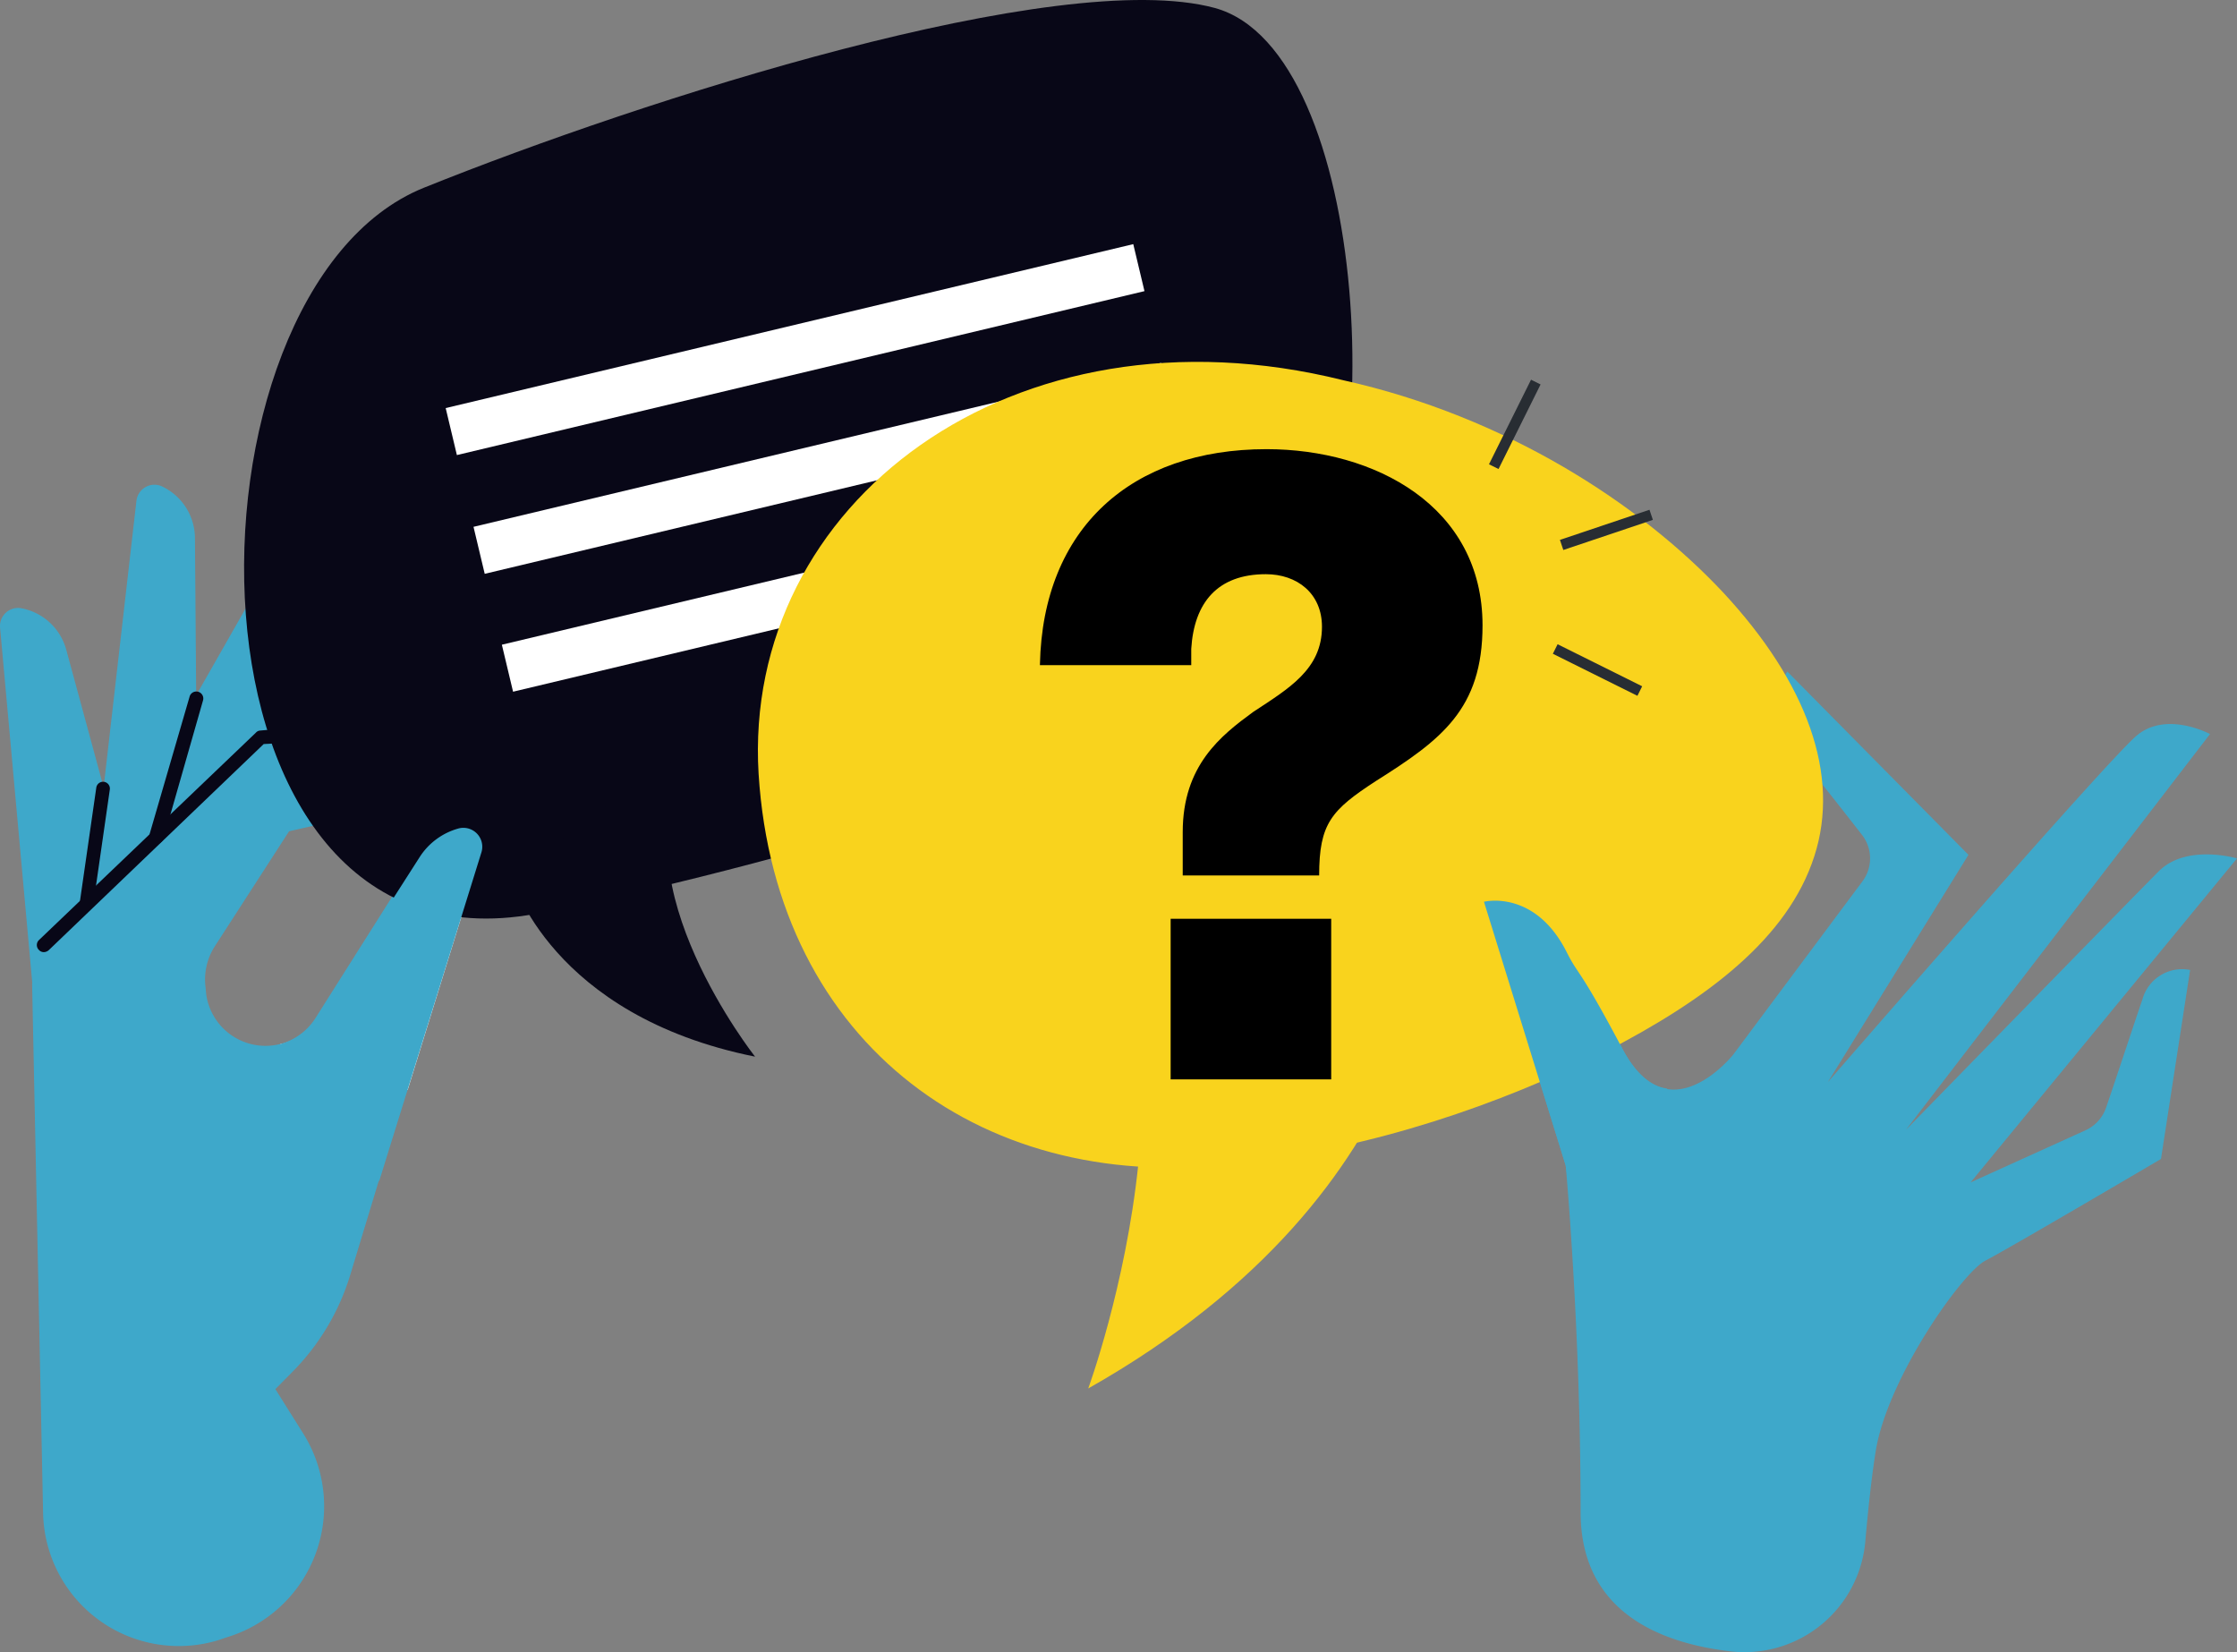
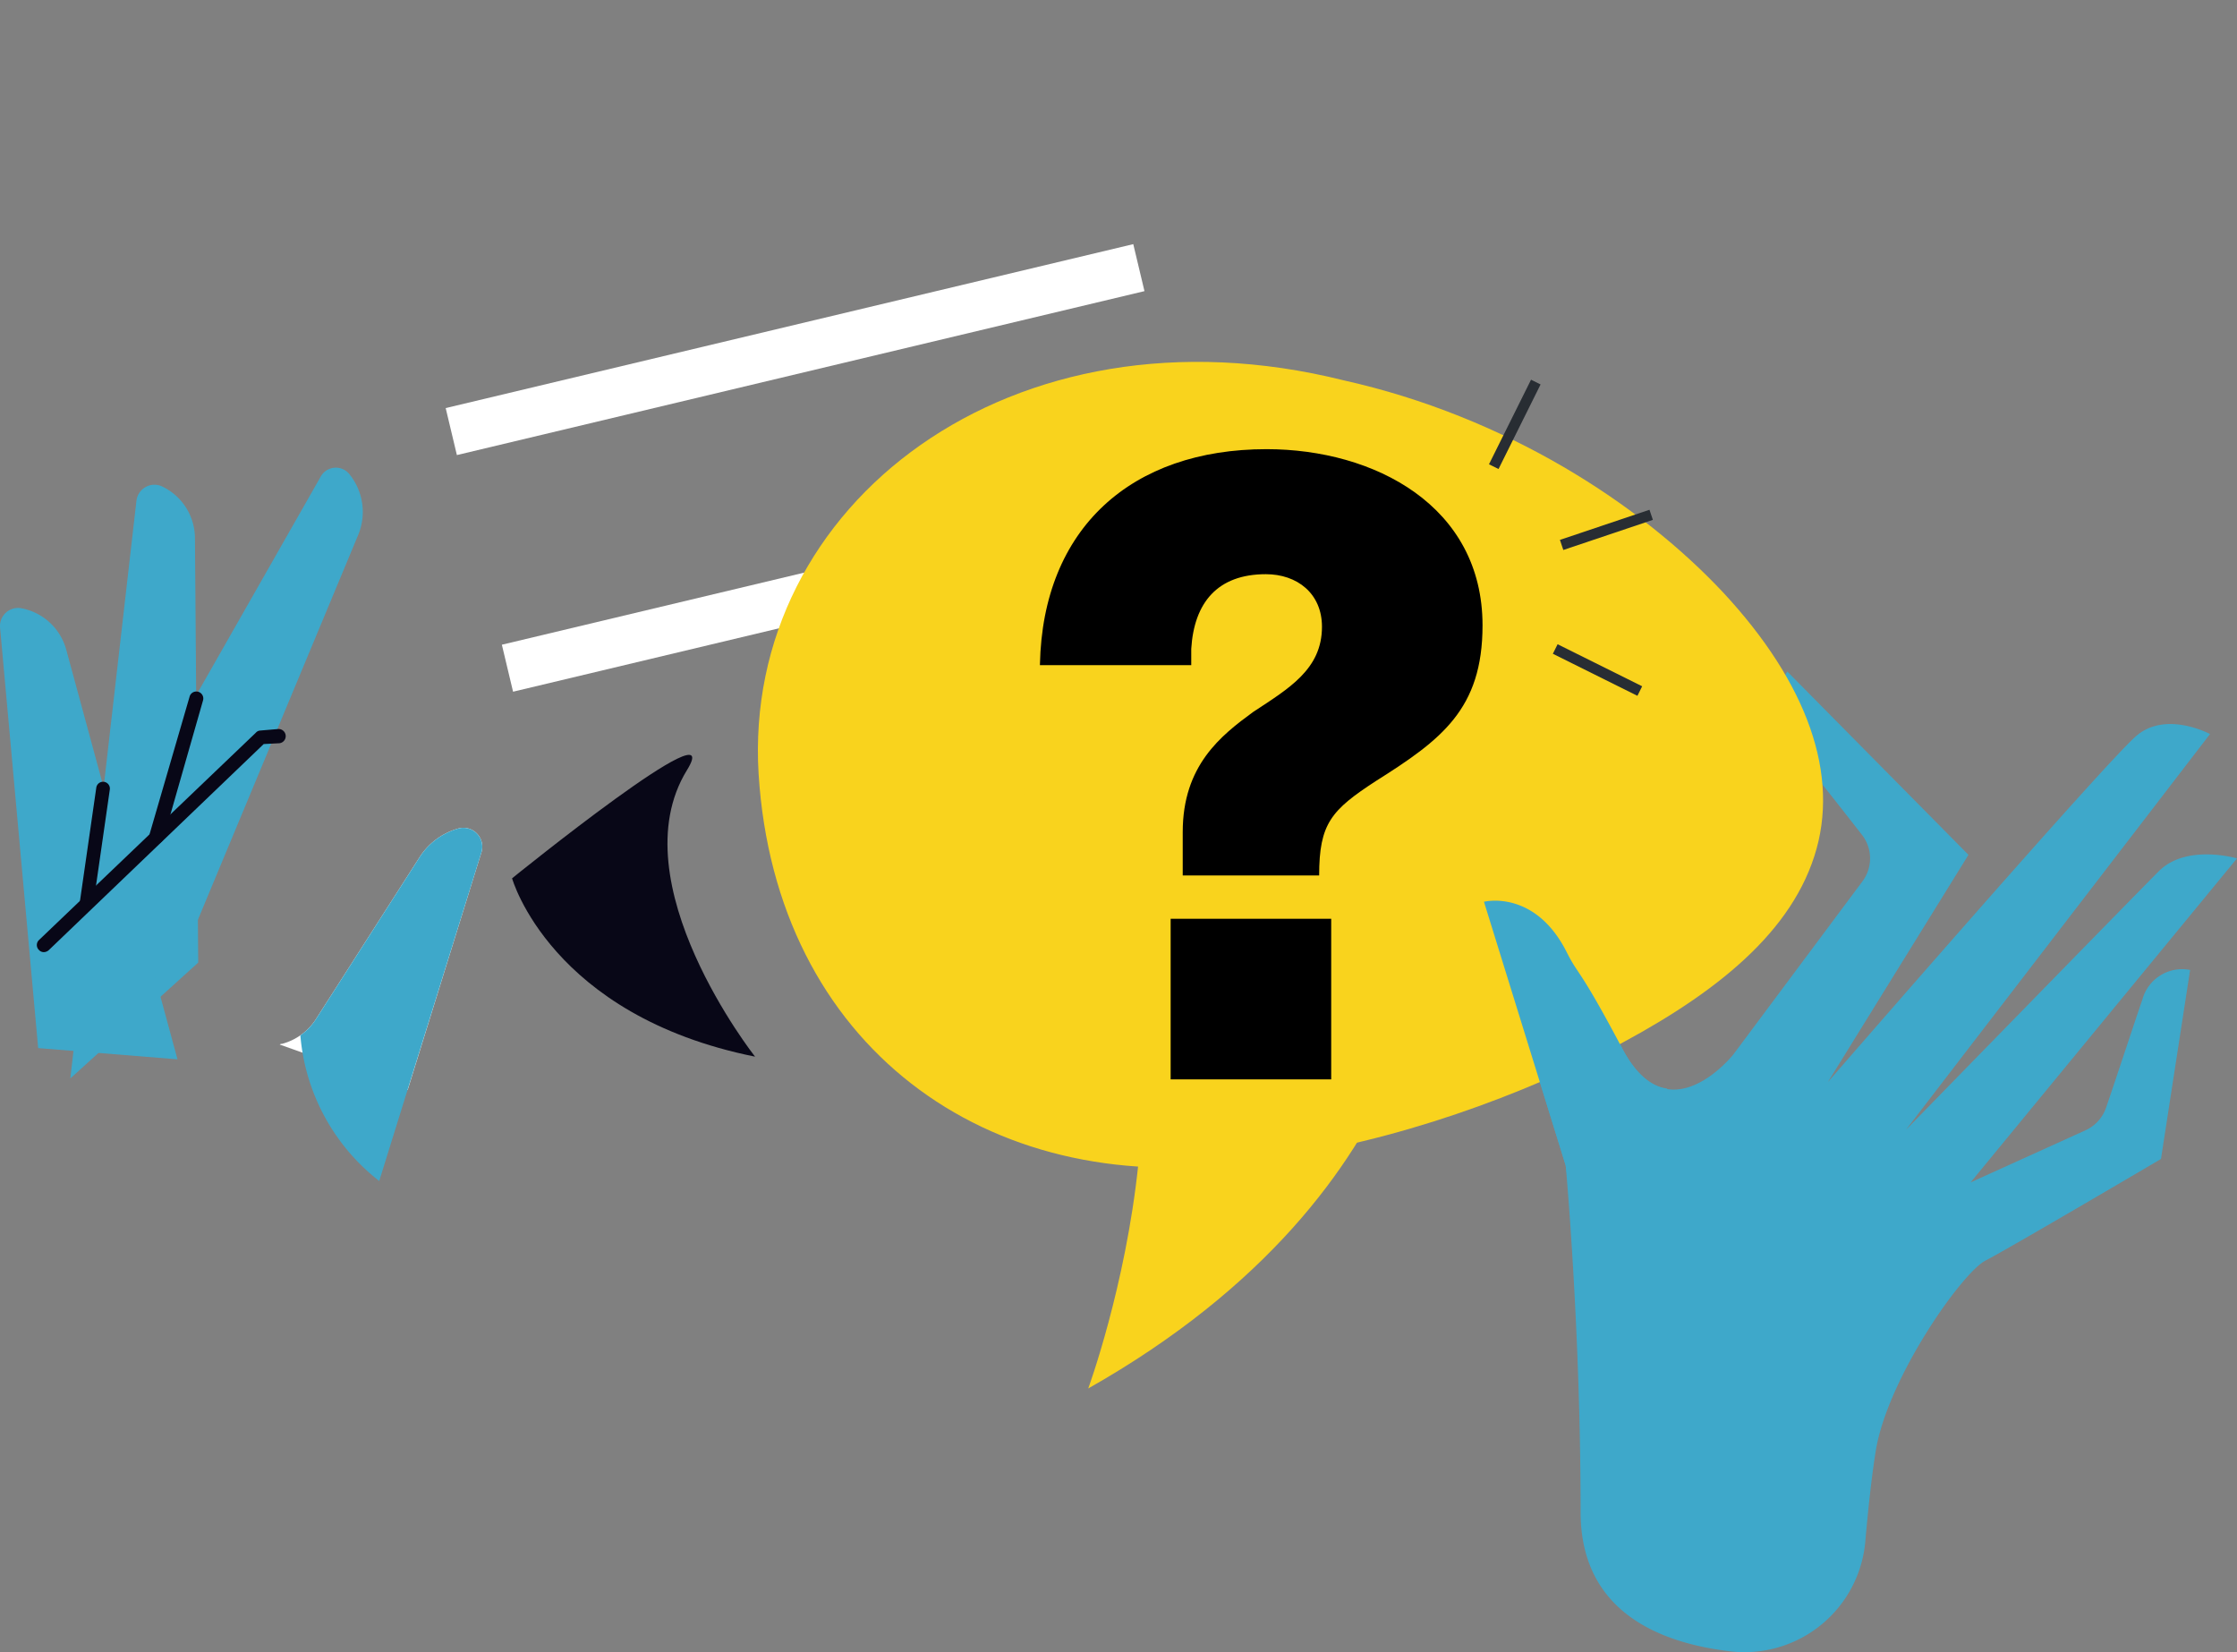
<svg xmlns="http://www.w3.org/2000/svg" id="Gruppe_641" data-name="Gruppe 641" width="456.769" height="337.336" viewBox="0 0 456.769 337.336">
  <rect x="0" y="0" width="456.769" height="337.336" fill="#808080" stroke="none" />
  <defs>
    <clipPath id="clip-path">
      <rect id="Rechteck_548" data-name="Rechteck 548" width="456.769" height="337.336" fill="none" />
    </clipPath>
  </defs>
  <g id="Gruppe_640" data-name="Gruppe 640" clip-path="url(#clip-path)">
    <path id="Pfad_2669" data-name="Pfad 2669" d="M259.217,294.556a24.779,24.779,0,0,0,27.562-22.775c.58-6.528,1.306-13.346,2.176-18.568,2.611-14.8,17.552-35.975,22.339-38.441s35.83-20.744,35.83-20.744l5.948-38.586a8.4,8.4,0,0,0-9.719,5.947c-1.886,5.512-5.512,16.537-7.4,22.049a7.91,7.91,0,0,1-4.352,4.787l-23.355,10.589,54.4-66.148s-10.3-3.046-15.957,2.611-51.642,52.8-51.642,52.8l62.086-80.8s-8.849-4.787-14.941.29-63.1,70.79-63.1,70.79l28.722-46.419-36.99-37.426s-5.657,8.414.29,14.941c4.062,4.352,10.88,13.2,15.086,18.568a7.835,7.835,0,0,1,0,9.284L259.8,172.7s-13.2,16.682-22.484-.87-8.994-14.941-11.6-20.163c-6.528-12.765-16.827-10.154-16.827-10.154l16.682,53.818s3.046,32.929,3.046,70.79c0,20.018,15.667,26.691,30.608,28.432" transform="translate(94.123 42.59)" fill="#3ea8ca" />
    <path id="Pfad_2670" data-name="Pfad 2670" d="M37.813,159.467l33.32-79.985a12.247,12.247,0,0,0-1.815-12.319,3.541,3.541,0,0,0-5.943.615L4.519,171.127Z" transform="translate(2.036 29.66)" fill="#3ea8ca" />
    <path id="Pfad_2671" data-name="Pfad 2671" d="M36.013,165.777l-.664-86.6a11.745,11.745,0,0,0-6.59-10.55,3.7,3.7,0,0,0-5.351,2.788L9.9,189.433Z" transform="translate(4.46 30.746)" fill="#3ea8ca" />
    <path id="Pfad_2672" data-name="Pfad 2672" d="M36.24,177.723,13.546,94.158a11.767,11.767,0,0,0-9.046-8.5A3.693,3.693,0,0,0,.028,89.74l7.767,85.687Z" transform="translate(0 38.553)" fill="#3ea8ca" />
    <path id="Pfad_2673" data-name="Pfad 2673" d="M22.463,128.478l-.435,0A1.576,1.576,0,0,1,21,126.746L29.246,98.41a1.425,1.425,0,1,1,2.76.708l-8.1,28.336a1.747,1.747,0,0,1-1.445,1.024" transform="translate(9.452 43.87)" fill="#080717" />
    <path id="Pfad_2674" data-name="Pfad 2674" d="M12.716,136.048h-.29a1.437,1.437,0,0,1-1.171-1.588l3.344-23.23a1.395,1.395,0,1,1,2.758.419l-3.342,23.23a1.269,1.269,0,0,1-1.3,1.168" transform="translate(5.062 49.585)" fill="#080717" />
    <path id="Pfad_2675" data-name="Pfad 2675" d="M75.791,116.668a13.762,13.762,0,0,0-7.833,5.8L46.779,155.544a11.785,11.785,0,0,1-6.963,5.077.533.533,0,0,0-.435.145l26.111,9.284,15.086-48.6a3.864,3.864,0,0,0-4.787-4.787" transform="translate(17.745 52.498)" fill="#fff" />
-     <path id="Pfad_2676" data-name="Pfad 2676" d="M6.762,263.2,4.519,155.142,51.22,105.1l52.345-3.795a2.7,2.7,0,0,1,2.917,2.739,11.149,11.149,0,0,1-8.93,10.788L56.99,124.074,41.755,147.665a12.533,12.533,0,0,0-1.836,8.135l.154,1.594a12.23,12.23,0,0,0,15.292,10.063,12.406,12.406,0,0,0,6.932-5.119l20.98-33.2a13.6,13.6,0,0,1,7.8-5.849,3.779,3.779,0,0,1,4.671,4.759L69.429,214.81a47.9,47.9,0,0,1-11.777,19.653l-3.461,3.5,5.712,9.1A27.95,27.95,0,0,1,44.2,288.653l-1.738.59A27.72,27.72,0,0,1,6.762,263.2" transform="translate(2.036 45.645)" fill="#3ea8ca" />
    <path id="Pfad_2677" data-name="Pfad 2677" d="M6.645,148.154a1.315,1.315,0,0,1-1.018-.429,1.4,1.4,0,0,1-.012-2.031L49.9,103.361a1.252,1.252,0,0,1,.867-.441l3.625-.312a1.458,1.458,0,0,1,.306,2.9l-3.19.164L7.658,147.713a1.566,1.566,0,0,1-1.013.441" transform="translate(2.337 46.236)" fill="#080717" />
-     <path id="Pfad_2678" data-name="Pfad 2678" d="M71.092,38.321C115.771,20.333,200.776-6.938,232.544,1.62c31.913,8.7,36.41,101.833,14.8,128.379-21.9,26.256-123.3,50.916-153.474,56.574C18.435,200.5,19.16,59.209,71.092,38.321" transform="translate(15.482 0)" fill="#080717" />
    <path id="Pfad_2679" data-name="Pfad 2679" d="M72.081,131.446s7.833,28,49.611,36.41c0,0-28-35.54-13.926-58.459,8.559-13.781-35.685,22.049-35.685,22.049" transform="translate(32.48 47.874)" fill="#080717" />
    <rect id="Rechteck_542" data-name="Rechteck 542" width="144.33" height="9.863" transform="translate(91.004 83.315) rotate(-13.409)" fill="#fff" />
-     <rect id="Rechteck_543" data-name="Rechteck 543" width="144.33" height="9.863" transform="translate(96.686 107.559) rotate(-13.409)" fill="#fff" />
    <rect id="Rechteck_544" data-name="Rechteck 544" width="144.33" height="9.863" transform="translate(102.475 131.627) rotate(-13.409)" fill="#fff" />
    <path id="Pfad_2680" data-name="Pfad 2680" d="M74.484,116.668h0a13.762,13.762,0,0,0-7.833,5.8L45.472,155.544a11.663,11.663,0,0,1-3.191,3.336,42.06,42.06,0,0,0,16.1,29.737l20.889-67.163a3.864,3.864,0,0,0-4.787-4.787" transform="translate(19.052 52.498)" fill="#3ea8ca" />
    <path id="Pfad_2681" data-name="Pfad 2681" d="M226.211,54.682c33.219,7.4,60.635,25.241,77.607,43.373,17.117,18.423,23.935,37.281,18.568,53.818-5.367,16.682-21.759,29.157-42.938,40.037-21.179,10.589-47.145,19.583-73.836,22.484-52.077,7.253-95.3-23.79-98.786-79.348-3.336-55.123,51.787-97.191,119.385-80.364" transform="translate(48.072 22.95)" fill="#f9d31d" />
    <path id="Pfad_2682" data-name="Pfad 2682" d="M227.49,135.622s2.611,56.864-70.209,98.061c0,0,30.463-82.975-9.574-117.209-24.08-20.744,79.783,19.148,79.783,19.148" transform="translate(64.925 49.79)" fill="#f9d31d" />
    <path id="Pfad_2683" data-name="Pfad 2683" d="M246.307,165.136c-3.046-.435-6.093-2.611-8.994-7.833-9.284-17.552-8.994-14.941-11.6-20.163-6.528-12.765-16.827-10.154-16.827-10.154L225.563,180.8s.145,1.015.435,2.611a37.231,37.231,0,0,0,20.308-18.278" transform="translate(94.123 57.121)" fill="#3ea8ca" />
    <path id="Pfad_2684" data-name="Pfad 2684" d="M146.381,107.17c.58-27.852,18.713-43.953,46.274-43.953,22.049,0,44.1,11.6,44.1,35.975,0,17.117-8.414,23.355-21.759,31.768-9.139,5.947-11.6,8.7-11.6,19.293H175.538V141.4c0-13.636,7.833-19.728,14.361-24.515,7.253-4.787,14.071-8.7,14.071-17.407,0-6.818-5.077-10.735-11.46-10.735-9.864,0-14.651,5.8-15.231,15.231v3.336h-30.9ZM173.072,159.1h32.784v32.784H173.072Z" transform="translate(65.96 28.486)" />
    <rect id="Rechteck_545" data-name="Rechteck 545" width="19.293" height="2.176" transform="matrix(0.445, -0.895, 0.895, 0.445, 304.033, 94.789)" fill="#282d33" />
    <rect id="Rechteck_546" data-name="Rechteck 546" width="2.176" height="19.293" transform="matrix(0.445, -0.895, 0.895, 0.445, 317.075, 133.476)" fill="#282d33" />
    <rect id="Rechteck_547" data-name="Rechteck 547" width="19.294" height="2.175" transform="translate(318.517 110.227) rotate(-18.594)" fill="#282d33" />
  </g>
</svg>